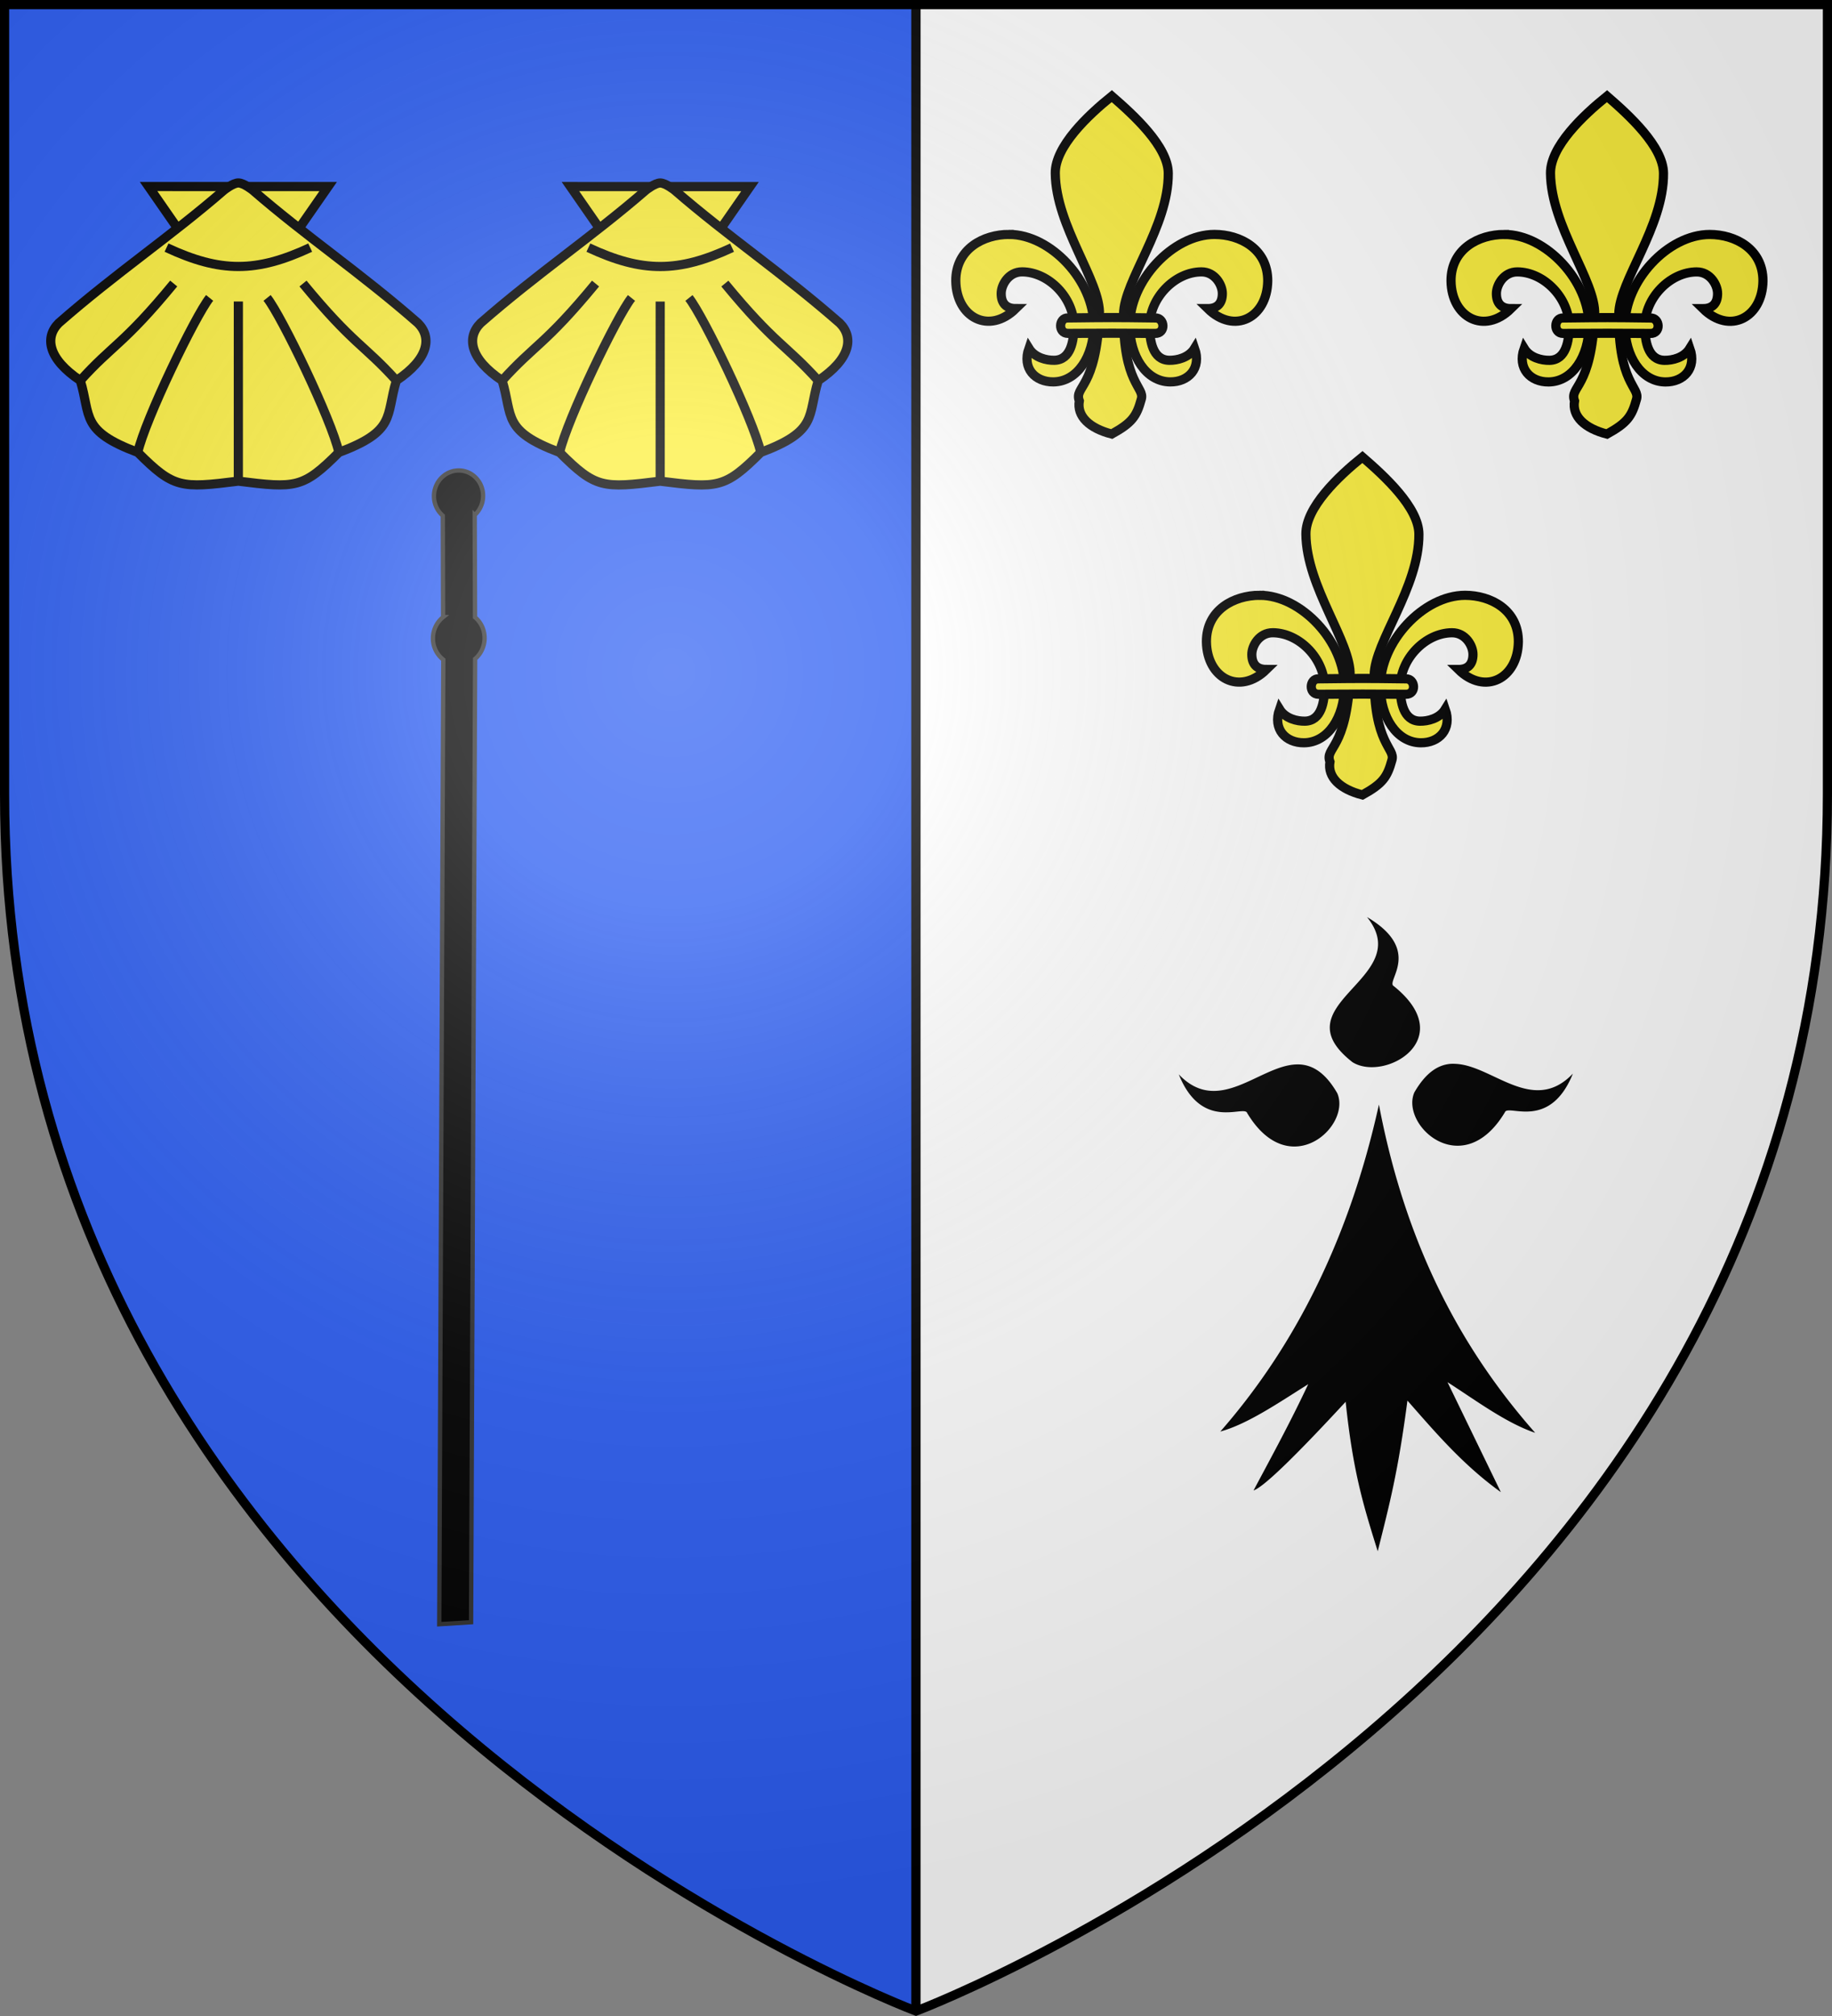
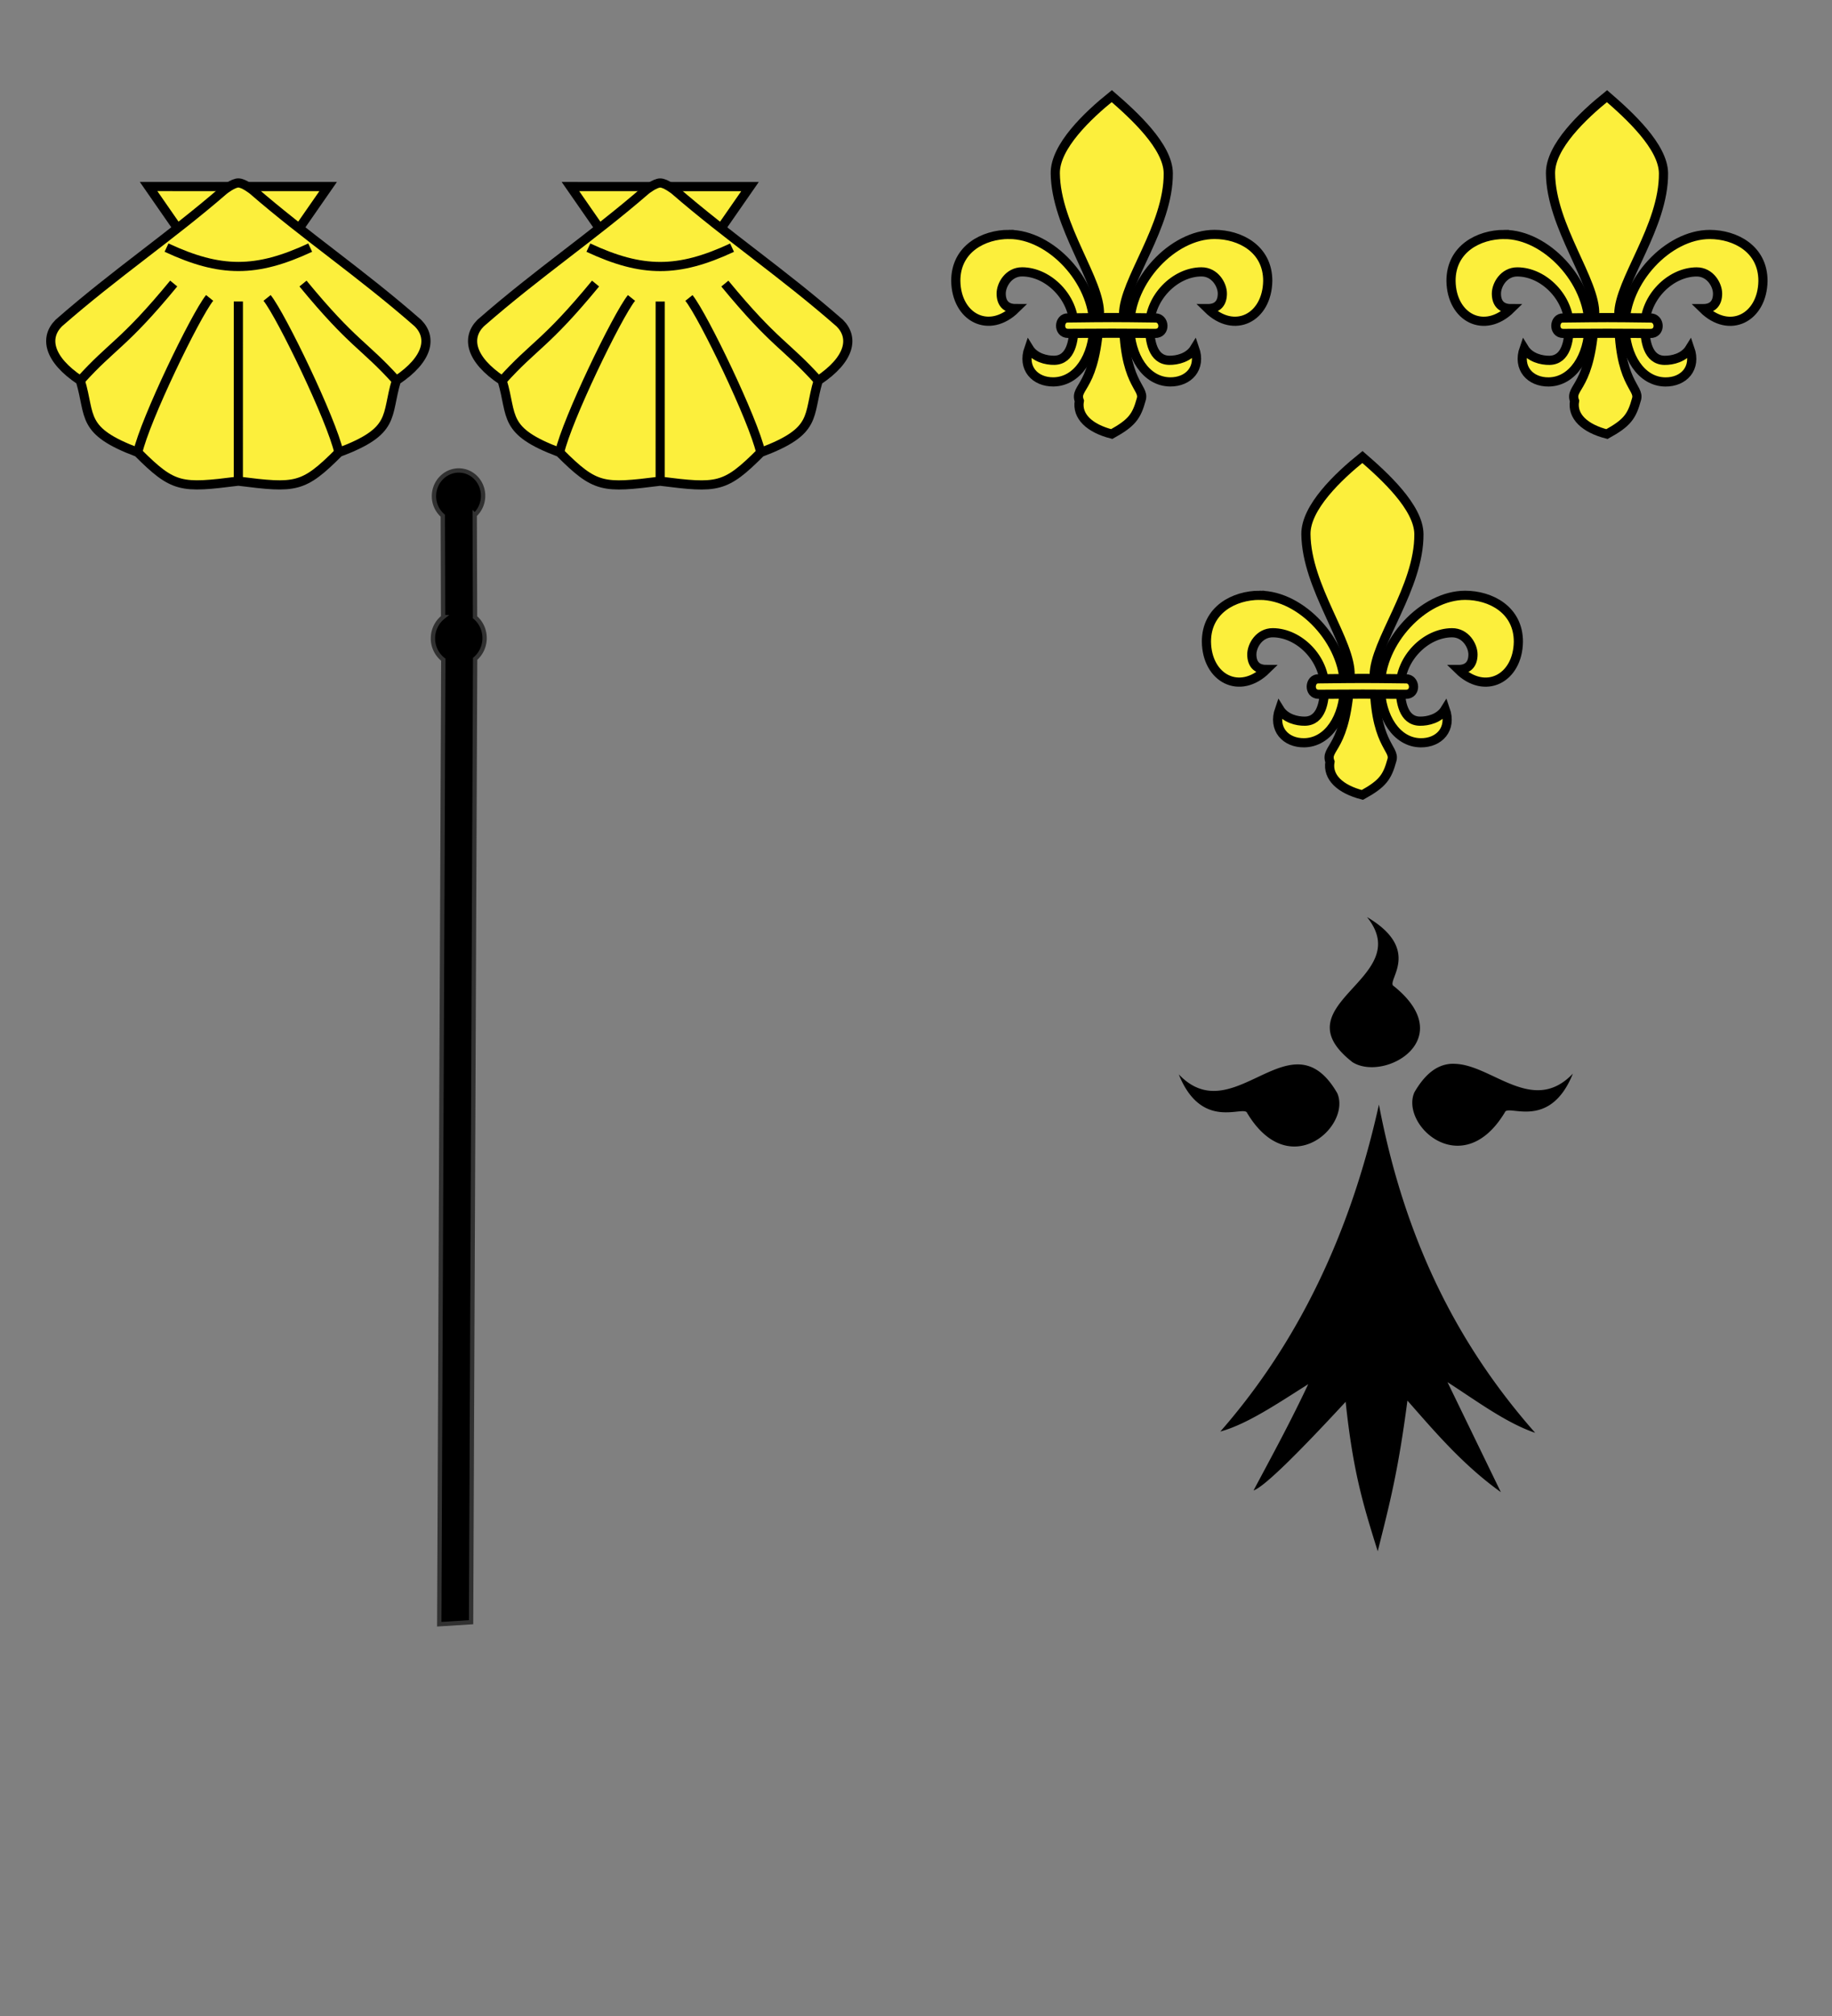
<svg xmlns="http://www.w3.org/2000/svg" xmlns:xlink="http://www.w3.org/1999/xlink" width="600" height="660" viewBox="-300 -300 600 660">
  <rect x="-300" y="-300" width="600" height="660" fill="#808080" stroke="none" />
  <defs>
    <radialGradient id="g" gradientUnits="userSpaceOnUse" cx="-80" cy="-80" r="405">
      <stop stop-color="#fff" stop-opacity=".31" offset="0" />
      <stop stop-color="#fff" stop-opacity=".25" offset=".19" />
      <stop stop-color="#6b6b6b" stop-opacity=".125" offset=".6" />
      <stop stop-opacity=".125" offset="1" />
    </radialGradient>
    <clipPath id="b">
-       <path id="f" d="M-298.5-298.5h597V-40C298.5 246.2 0 358.39 0 358.39S-298.5 246.2-298.5-40z" />
-     </clipPath>
-     <path id="a" d="M2.922 27.672c0-5.951 2.317-9.843 5.579-11.012 1.448-.519 3.307-.273 5.018 1.447 2.119 2.129 2.736 7.993-3.483 9.121.658-.956.619-3.081-.714-3.787-.99-.524-2.113-.253-2.676.123-.824.552-1.729 2.106-1.679 4.108H2.922z" />
+       </clipPath>
  </defs>
  <g clip-path="url(#b)" style="stroke:#000;stroke-width:3">
-     <path style="fill:#2b5df2" d="M-300-300H0v660h-300z" />
    <path style="fill:#fff" d="M0-300h300v660H0z" />
  </g>
  <g transform="rotate(4.424 1396.68 -3446.018) scale(.343)" style="fill:#000">
    <path style="fill:#000;stroke:#313131;stroke-width:4.133;stroke-miterlimit:4;stroke-opacity:1;stroke-dasharray:none;display:inline" d="M321.01-106.545c-12.96-.169-23.633 10.631-23.808 24.092-.11 8.322 3.845 15.69 9.92 20.171l7.761 96.506a25.97 25.97 0 0 0-8.193 18.636c-.12 9.204 4.538 17.26 11.506 21.862l67.156 918.164 30.16-4.245L348.43 71.59c4.574-4.581 7.468-10.975 7.56-18.087.117-8.877-4.152-16.803-10.706-21.48l-7.841-97.25a24.77 24.77 0 0 0 6.648-16.615c.176-13.46-10.122-24.535-23.081-24.704z" />
    <g style="fill:#fcef3c;stroke-width:2.553;stroke-miterlimit:4;stroke-dasharray:none">
      <g style="fill:#fcef3c;stroke:#000;stroke-width:2.553;stroke-miterlimit:4;stroke-dasharray:none" id="c">
        <path d="M-25-41 0-5l25-36z" style="fill:#fcef3c;stroke-width:2.553;stroke-miterlimit:4;stroke-dasharray:none" transform="matrix(3.419 -.264 .264 3.419 99.09 -220.264)" />
        <path d="M0-42c-1.5 0-4 2-4 2-15 13-30 23-46 37-4 4-3 10 6 16 3 10 0 14 16 20 10 10 12 10 28 8 16 2 18 2 28-8 16-6 13-10 16-20 9-6 10-12 6-16C34-17 19-27 4-40c0 0-2.5-2-4-2z" style="fill:#fcef3c;stroke-width:2.553;stroke-miterlimit:4;stroke-dasharray:none" transform="matrix(3.419 -.264 .264 3.419 99.09 -220.264)" />
        <path d="M-20-24c15 7 25 7 40 0M-44 13c9-10 12-10 26-27m-10 47c2-9 16-38 20-43m8 51V-9m44 22C35 3 32 3 18-14m10 47C26 24 12-5 8-10" style="fill:#fcef3c;stroke-width:2.553;stroke-miterlimit:4;stroke-dasharray:none" transform="matrix(3.419 -.264 .264 3.419 99.09 -220.264)" />
      </g>
    </g>
    <use xlink:href="#c" transform="translate(401.608 -31.036)" width="600" height="660" />
    <g style="fill:#fcef3c;stroke-width:3;stroke-miterlimit:4;stroke-dasharray:none">
      <g style="fill:#fcef3c;fill-opacity:1;stroke:#000;stroke-width:3.132;stroke-miterlimit:4;stroke-opacity:1;stroke-dasharray:none" id="d">
        <g style="fill:#fcef3c;fill-opacity:1;stroke:#000;stroke-width:3.132;stroke-miterlimit:4;stroke-opacity:1;stroke-dasharray:none">
          <path d="M90.953 47.211c8.686 0 18.22 4.903 18.187 15.875-.19 12.538-11.379 18.404-20.489 9.447 3.374.004 4.969-1.9 4.99-5.103.02-3.012-2.543-7.459-7.157-7.438-9.04.042-17.716 8.839-17.687 18.594.014 4.86 1.022 11.485 6.687 11.594 2.691.052 6.706-.866 8.688-4.094 2.4 6.857-2.141 11.535-8.375 11.469-8.291-.089-13.7-8.915-13.782-19-.123-15.45 14.702-31.342 28.938-31.344zM20.797 47.211c-8.685 0-18.22 4.903-18.187 15.875.19 12.538 11.38 18.404 20.49 9.447-3.374.004-4.97-1.9-4.99-5.103-.02-3.012 2.542-7.459 7.156-7.438 9.04.042 17.716 8.839 17.688 18.594-.015 4.86-1.023 11.485-6.688 11.594-2.69.052-6.705-.866-8.687-4.094-2.4 6.857 2.14 11.535 8.375 11.469 8.29-.089 13.7-8.915 13.78-19 .125-15.45-14.7-31.342-28.937-31.344z" style="fill:#fcef3c;fill-opacity:1;fill-rule:evenodd;stroke:#000;stroke-width:3.132;stroke-linecap:butt;stroke-linejoin:miter;stroke-miterlimit:4;stroke-opacity:1;stroke-dasharray:none" transform="scale(2.796) rotate(-4.419 -2176.38 -3599.41)" />
        </g>
        <path style="fill:#fcef3c;fill-opacity:1;fill-rule:evenodd;stroke:#000;stroke-width:3.132;stroke-linecap:butt;stroke-linejoin:miter;stroke-miterlimit:4;stroke-opacity:1;stroke-dasharray:none" d="M55.875 0c-8.203 6.592-19.382 17.206-19.293 26.33.179 18.187 15.583 36.934 15.084 48.284-1.121 25.545-8.726 24.328-6.869 29.43-.91 5.276 3.506 9.376 11.078 11.31 6.909-3.826 8.486-6.034 10.084-11.893 1.24-4.205-6.25-5.16-6.057-29.028.092-11.337 15.404-29.916 15.266-48.104C75.098 17.19 63.415 6.516 55.875 0z" transform="scale(2.796) rotate(-4.419 -2176.38 -3599.41)" />
        <path style="fill:#fcef3c;fill-opacity:1;fill-rule:evenodd;stroke:#000;stroke-width:3.132;stroke-linecap:butt;stroke-linejoin:miter;stroke-miterlimit:4;stroke-opacity:1;stroke-dasharray:none" d="M40.94 75.726c-3.187-.182-3.553 5.27 0 5.274 15.185-.088 15.185-.08 29.702 0 3.816.097 3.37-5.456 0-5.274-14.517-.182-14.517-.182-29.702 0z" transform="scale(2.796) rotate(-4.419 -2176.38 -3599.41)" />
      </g>
    </g>
    <use x="0" y="0" xlink:href="#d" id="e" transform="translate(471.452 -36.433)" width="600" height="660" />
    <use xlink:href="#e" transform="translate(-206.278 361.395)" width="600" height="660" />
    <path d="M-483.251 19.664c4.175 5.18-7.5 7.24-1.206 12.143 2.685 1.664 8.956-1.94 3.447-6.368-.712-.38 2.478-2.997-2.241-5.775zM-476.287 31.943c-1.044.098-2.05.743-3.001 2.387-1.192 2.758 4.05 7.54 7.577 1.66.25-.717 3.75 1.581 5.688-3.233-3.32 3.488-6.717-.676-9.8-.814a3.435 3.435 0 0 0-.464 0zM-489.2 31.992c-3.083.138-6.48 4.318-9.8.83 1.936 4.814 5.475 2.517 5.724 3.234 3.527 5.88 8.732 1.1 7.54-1.658-1.085-1.88-2.257-2.46-3.463-2.406zM-482.252 35.346c-2.717 12.337-7.769 21.07-13.268 27.35 2.286-.627 4.87-2.403 7.355-3.962-1.52 3.235-3.057 6.036-4.576 8.89.907-.307 3.797-3.19 7.707-7.417.613 5.812 1.448 8.558 2.685 12.499.986-3.934 1.701-6.62 2.484-12.6 2.357 2.674 4.628 5.362 7.817 7.656l-4.464-9.197c2.312 1.478 4.885 3.41 7.336 4.235-5.812-6.594-10.73-15.115-13.076-27.454z" style="fill:#000;fill-opacity:1;fill-rule:evenodd;stroke:none;display:inline" transform="rotate(-4.419 -1796.778 -86996.074) scale(11.412)" />
  </g>
  <use xlink:href="#f" fill="url(#g)" />
  <use xlink:href="#f" style="fill:none;stroke:#000;stroke-width:3" />
</svg>